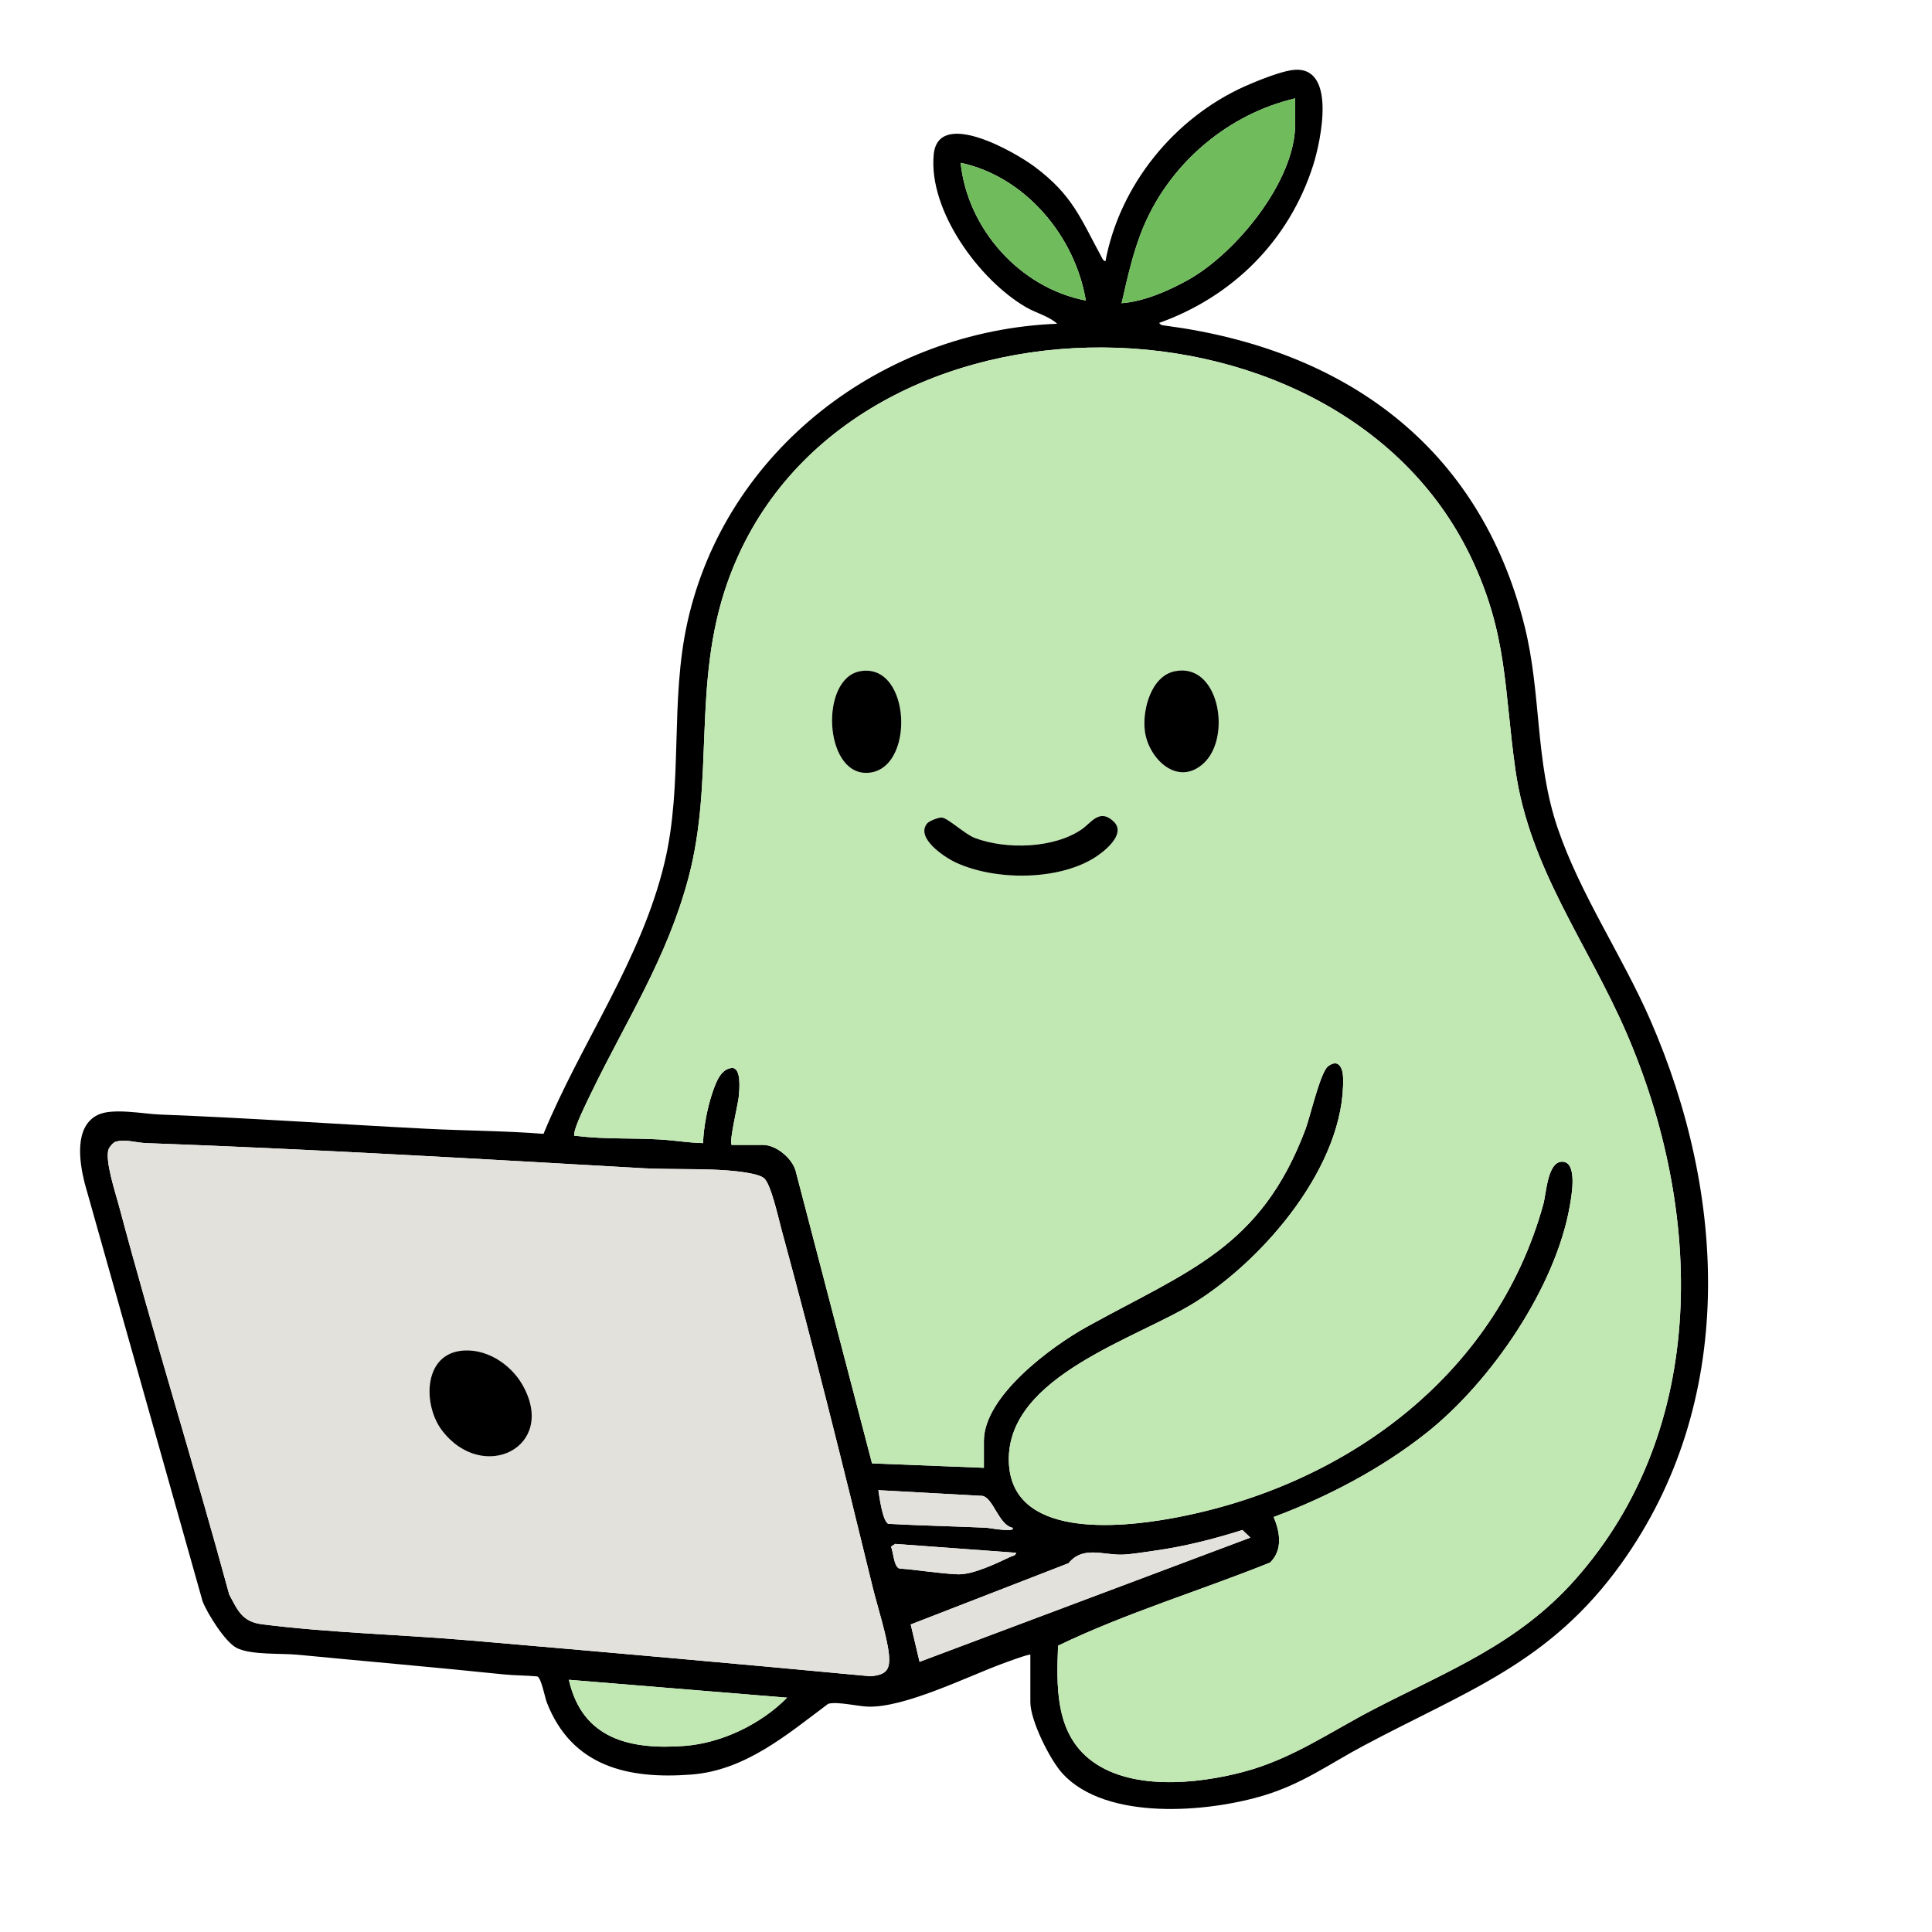
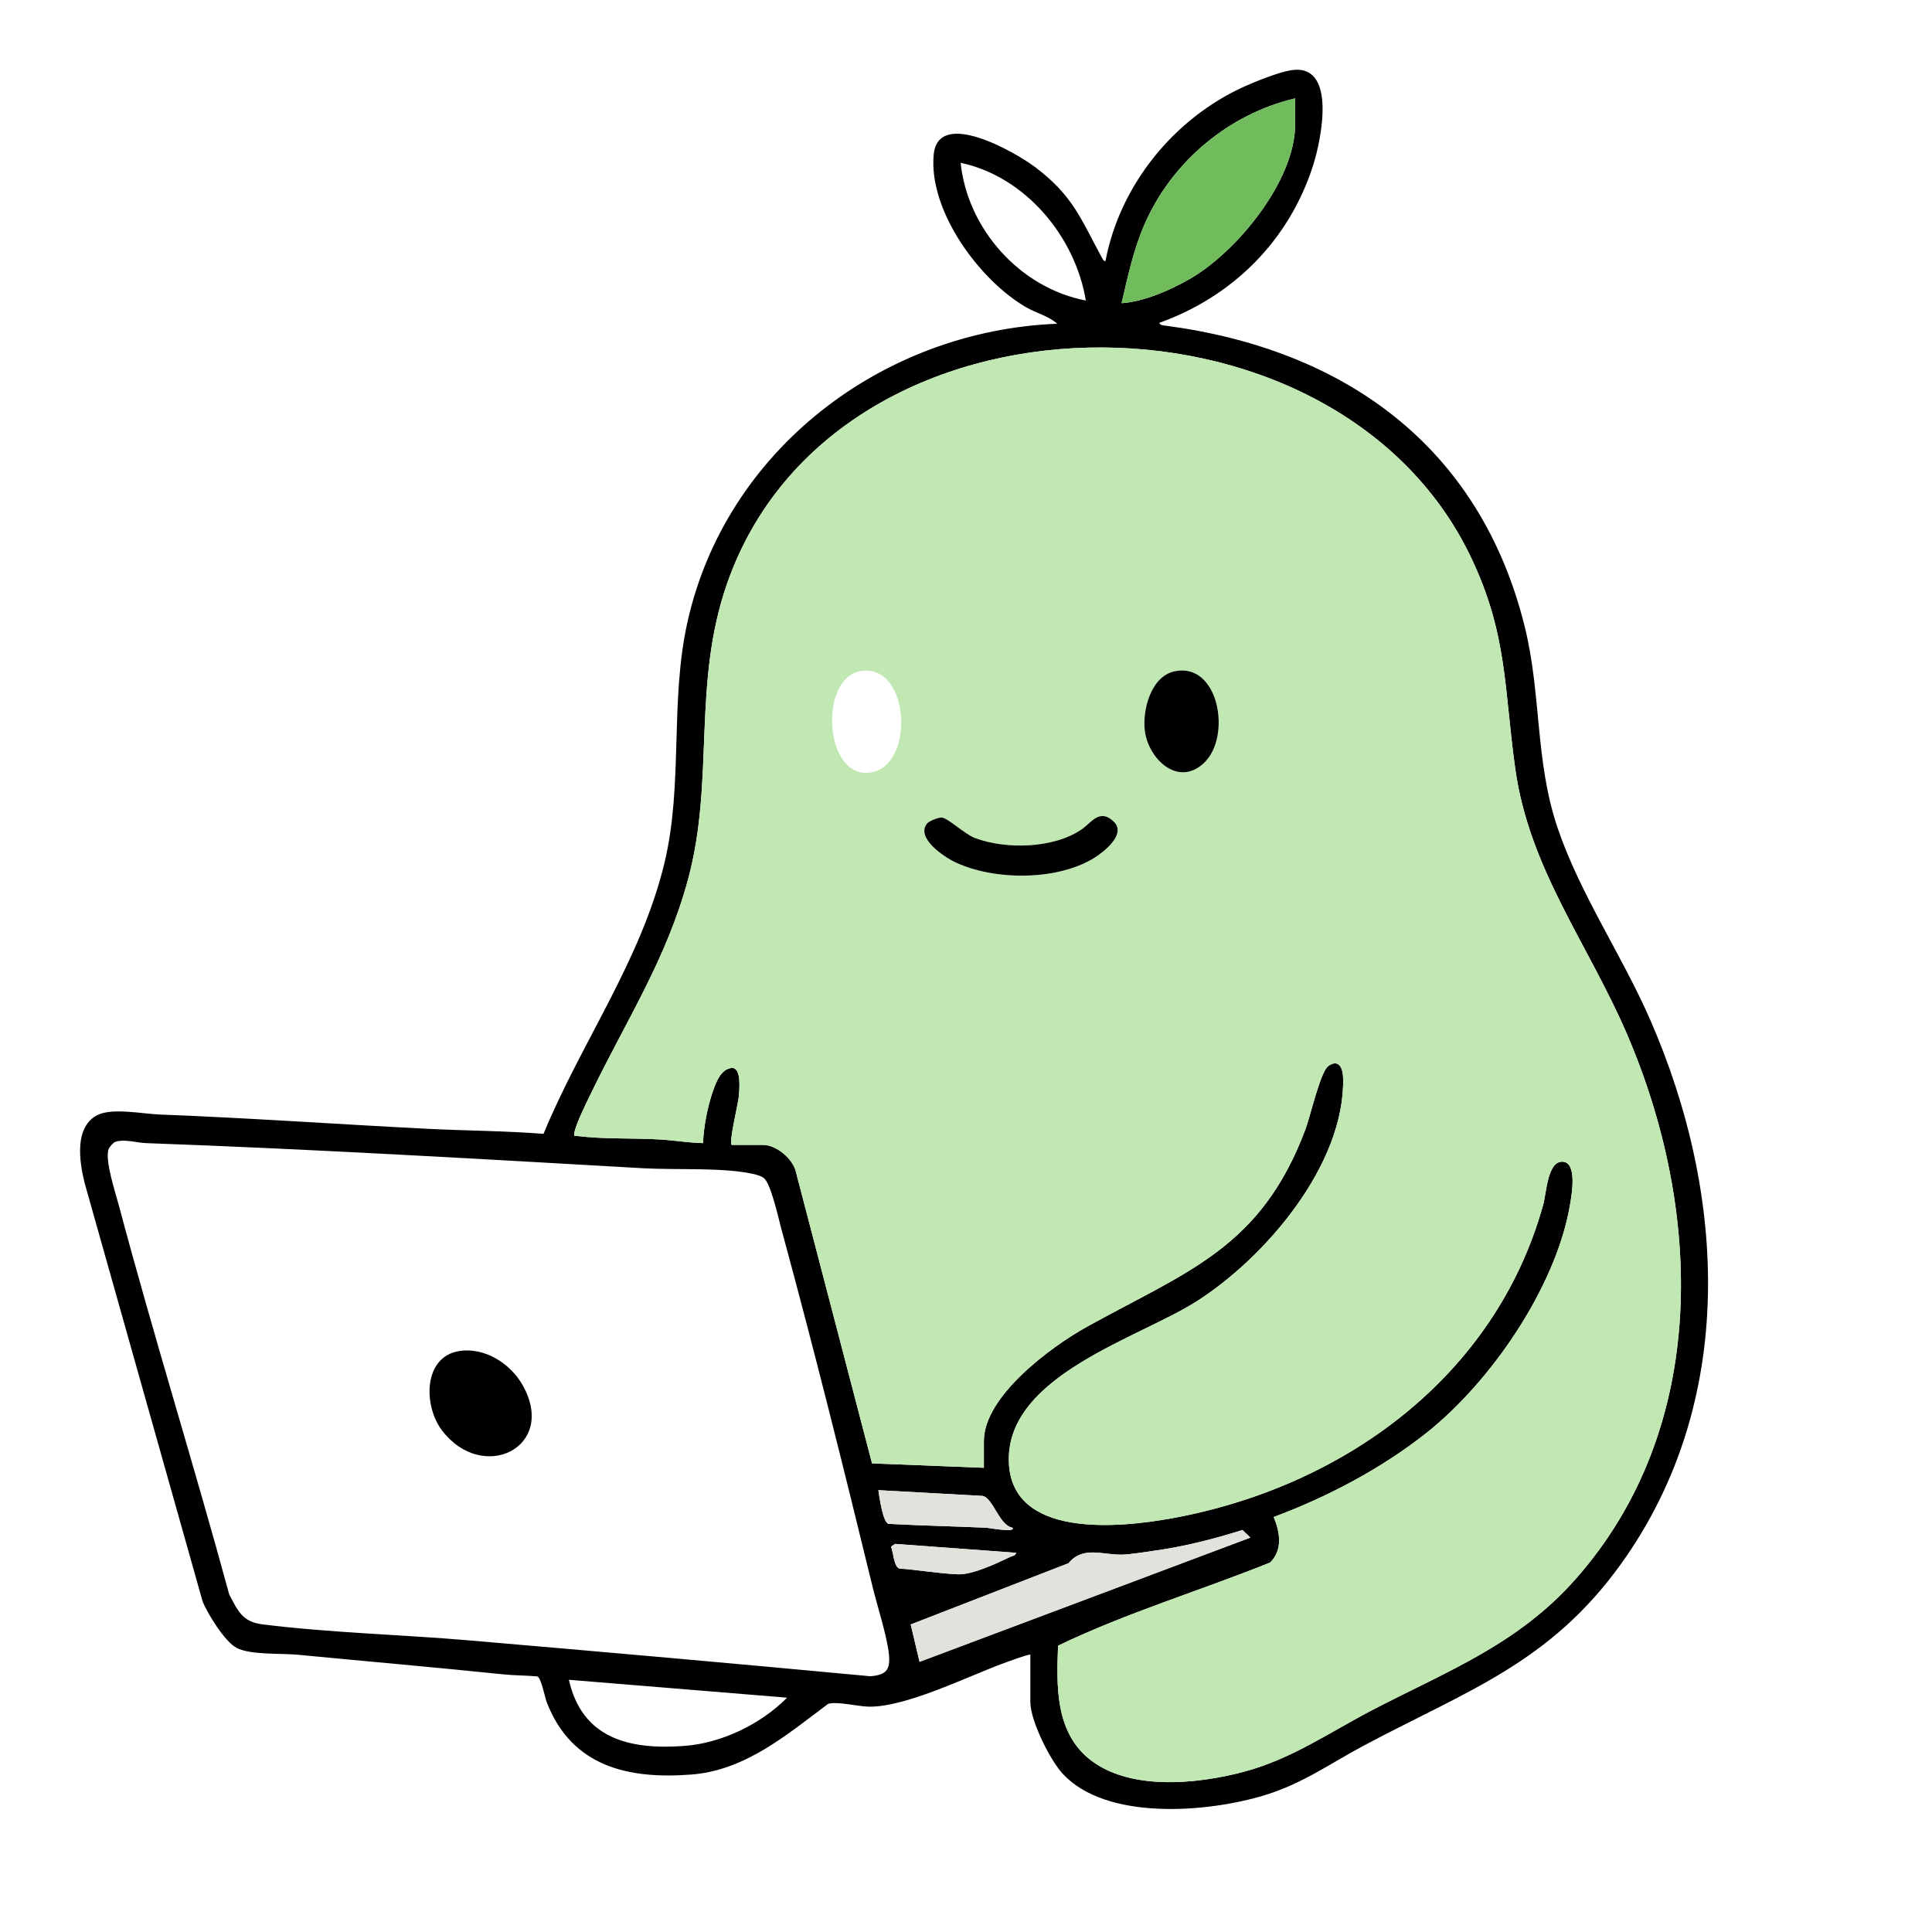
<svg xmlns="http://www.w3.org/2000/svg" id="Layer_1" version="1.1" viewBox="0 0 1080 1080">
  <defs>
    <style>
      .st0 {
        fill: #70bc5c;
      }

      .st1 {
        fill: #c1e8b2;
      }

      .st2 {
        fill: #e3e1dc;
      }
    </style>
  </defs>
  <path d="M576,925c-.59-.62-14.35,4.52-16.27,5.23-20.13,7.55-53.91,24.26-74.28,23.8-5.8-.13-17.58-3.06-22.5-1.58-23.1,17.26-46.24,37.19-76.47,39.53-35.56,2.75-66.81-4.55-80.77-40.2-1.12-2.87-3.14-13.92-5.35-14.65-6.09-.58-12.85-.52-18.86-1.14-38.31-3.98-76.68-7.27-115.02-10.98-9.28-.9-26.28.24-34.19-3.81-6.46-3.31-16.31-19.13-19.02-25.98l-65.99-234.01c-2.93-11.78-5.93-31.53,7.43-37.99,8.29-4.01,25.28-.54,34.74-.18,49.78,1.9,99.34,5.42,149.05,7.95,21.76,1.11,43.62,1.13,65.33,2.84,21.11-51.21,54.67-97.13,67.69-151.8,10.45-43.87,2.85-89.69,12.76-134.24,21.43-96.29,109.18-163,206.7-166.81-4.64-4.24-11.61-5.9-17.31-9.18-26.16-15.09-54.69-53.98-51.73-85.34,2.46-26.12,45.37-1.51,56.37,6.71,21.24,15.87,25.58,28.62,37.47,50.53.51.93.95,2.2,2.18,2.31,8.01-42.59,38.43-80,77.8-97.71,6.56-2.95,19.15-7.97,25.95-9.04,26.07-4.12,16.75,39.38,12.3,53.29-13.42,41.88-44.79,73.21-86.03,87.96.92,1.39,2.02,1.34,3.47,1.53,99.95,13.15,175.8,67.25,200.85,168.15,9.44,38.02,5.7,75.16,18.4,112.6,12.57,37.05,36.06,71.32,51.76,107.24,42.93,98.22,48.44,213.84-16.07,303.9-40.04,55.9-86.16,71.03-144.09,101.91-19.19,10.23-33.85,21.1-55.32,27.68-31.44,9.64-88.46,14.61-112.98-12.04-7.07-7.69-18.03-29.69-18.03-39.97v-26.5ZM724,55c-37.11,8.71-68.95,35.44-84.17,70.33-6.17,14.15-9.39,29.18-12.84,44.16,12.49-.9,26.67-7.08,37.69-13.32,26.46-14.99,59.33-55.03,59.33-86.67v-14.5ZM606.99,167.99c-5.95-35.86-33.85-69.32-69.99-76.99,3.83,37.06,33.27,70,69.99,76.99ZM409,640h17.5c7.58,0,17,7.9,18.52,15.48l42.45,162.55,62.53,2.47v-15c0-25.08,37.66-52.76,57.33-63.67,56.58-31.4,97.46-44.04,122.44-110.56,2.69-7.17,8.29-32.02,12.71-35.29,5.8-4.28,8.19,1.01,8.33,6.51,1.22,48.51-43.73,100.93-82.48,125.34-32.44,20.43-105.22,41.13-104.39,88.71.76,43.7,61.59,37.58,91.27,32.17,95.97-17.51,180.94-79.25,207.51-175.49,1.76-6.38,2.36-24.18,10.8-23.82s4.98,19.26,4.03,24.65c-7.99,45.72-44.1,98.35-80.09,126.91-25.13,19.94-55.5,35.92-85.46,47.05,3.56,8.48,5.19,18.44-2.02,25.47-39.36,15.83-80.26,28.06-118.51,46.46-.86,22.16-1.63,47.57,17.06,63.03,22.16,18.32,60.49,14.41,86.48,7.54,27.22-7.19,48.47-22.33,72.97-35.03,41.62-21.57,80.47-36.34,112.53-72.47,75.27-84.82,71.6-206.42,28.66-305.69-21.51-49.73-54.19-91.7-62.03-146.97-6.43-45.27-4.21-75.68-24.96-119.04-76.28-159.42-355.38-157.45-415.66,14.7-19.76,56.42-6.87,109.63-21.8,165.2-12.08,44.95-34.54,79.01-54.24,119.76-2.39,4.95-8.87,17.87-9.45,22.56-.25,2,.03,1.29,1.45,1.47,14.78,1.87,31.09,1.1,46.07,1.95,8.1.46,16.32,1.88,24.46,2.05.33-9.09,2.49-20.37,5.52-28.99,1.84-5.24,4.58-12.78,10.94-13.04,4.99.48,3.87,11.73,3.58,15.56-.32,4.23-5.66,25.83-4.04,27.46ZM64.71,638.21c-1.34.39-3.43,2.78-3.94,4.05-2.4,5.94,3.82,24.63,5.72,31.76,19.35,72.7,41.94,144.76,61.66,217.34,4.77,8.99,7.28,15.23,18.37,16.63,37.57,4.75,77.98,5.75,115.98,9.02,74.71,6.41,149.41,13,224.05,20.03,8.97-.77,11.24-3.58,10.35-12.43-1.01-9.91-6.61-27.22-9.18-37.81-16.22-66.68-32.96-133.81-50.99-200.01-1.58-5.81-5.82-25.28-9.74-28.26-1.68-1.28-4.5-1.98-6.58-2.42-17.05-3.6-42.82-2.03-60.94-3.06-92.44-5.27-185.21-10.69-277.95-14.05-5.21-.19-11.52-2.34-16.8-.78ZM566,854.02c-7.67-1.57-10.67-16.45-16.71-17.8l-58.28-3.21c.55,3.56,2.4,17.72,5.65,18.83,18.27.97,36.56,1.36,54.83,2.17,1.09.05,16.52,2.92,14.51,0ZM514.03,928.98l184.96-69.46-4.47-4.25c-15.99,5.07-32.48,9.25-49.15,11.58-5.34.75-12.65,1.99-17.81,2.18-10.93.4-22.13-5.13-30.21,4.8l-88.25,34.26,4.95,20.89ZM568,868.01l-67.61-4.96-2.31,1.53c1.3,2.94,1.56,11.11,4.61,12.23,10.69.76,22.15,2.81,32.76,3.23,8.21.33,21.59-6.05,29.33-9.76,1.19-.57,2.96-.54,3.22-2.27ZM440,949.01l-122-10c7.44,33.08,34.16,39.22,64.48,36.98,21.03-1.56,42.88-12.2,57.51-26.98Z" />
  <g>
    <path class="st1" d="M409,640c-1.62-1.64,3.71-23.24,4.04-27.46.29-3.83,1.42-15.07-3.58-15.56-6.36.27-9.1,7.81-10.94,13.04-3.02,8.62-5.19,19.9-5.52,28.99-8.14-.17-16.36-1.59-24.46-2.05-14.98-.85-31.29-.08-46.07-1.95-1.43-.18-1.7.53-1.45-1.47.58-4.7,7.06-17.62,9.45-22.56,19.7-40.74,42.16-74.81,54.24-119.76,14.93-55.57,2.05-108.78,21.8-165.2,60.28-172.15,339.38-174.12,415.66-14.7,20.75,43.36,18.53,73.77,24.96,119.04,7.85,55.27,40.52,97.24,62.03,146.97,42.94,99.27,46.61,220.87-28.66,305.69-32.06,36.13-70.91,50.9-112.53,72.47-24.5,12.7-45.76,27.84-72.97,35.03-25.99,6.87-64.33,10.78-86.48-7.54-18.69-15.46-17.93-40.87-17.06-63.03,38.25-18.4,79.16-30.63,118.51-46.46,7.21-7.04,5.58-17,2.02-25.47,29.96-11.14,60.33-27.11,85.46-47.05,35.99-28.56,72.1-81.19,80.09-126.91.94-5.39,4.49-24.29-4.03-24.65s-9.04,17.44-10.8,23.82c-26.57,96.24-111.54,157.98-207.51,175.49-29.68,5.41-90.5,11.53-91.27-32.17-.83-47.57,71.95-68.27,104.39-88.71,38.75-24.41,83.71-76.83,82.48-125.34-.14-5.5-2.53-10.79-8.33-6.51-4.42,3.27-10.02,28.11-12.71,35.29-24.98,66.52-65.86,79.16-122.44,110.56-19.67,10.92-57.33,38.59-57.33,63.67v15l-62.53-2.47-42.45-162.55c-1.52-7.58-10.94-15.48-18.52-15.48h-17.5ZM480.73,375.24c-22.42,4.14-20.22,57.26,3.72,56.8,27.5-.53,25.18-62.14-3.72-56.8ZM656.72,375.23c-13.32,2.75-18.2,21.64-16.75,33.3,1.95,15.64,18.5,31.67,33.05,17.99,15.65-14.71,8.36-56.38-16.3-51.29ZM622.65,459.35c-7.84-7.67-12.6.49-17.72,4.08-15.54,10.92-42.46,11.59-59.91,5.04-5.64-2.12-15.08-11.2-18.58-11.45-1.84-.13-7.07,1.94-8.15,3.26-6.71,8.15,9.75,18.98,16.04,21.89,21.71,10.05,56.26,10.2,76.97-2.37,5.75-3.49,18.49-13.46,11.35-20.45Z" />
-     <path class="st1" d="M440,949.01c-14.63,14.78-36.48,25.42-57.51,26.98-30.33,2.24-57.04-3.9-64.48-36.98l122,10Z" />
  </g>
  <g>
    <path class="st0" d="M724,55v14.5c0,31.64-32.86,71.68-59.33,86.67-11.01,6.24-25.19,12.42-37.69,13.32,3.45-14.98,6.67-30.01,12.84-44.16,15.22-34.89,47.06-61.62,84.17-70.33Z" />
-     <path class="st0" d="M606.99,167.99c-36.72-6.99-66.16-39.93-69.99-76.99,36.14,7.67,64.04,41.13,69.99,76.99Z" />
  </g>
  <g>
-     <path class="st2" d="M64.71,638.21c5.29-1.55,11.59.59,16.8.78,92.74,3.36,185.51,8.78,277.95,14.05,18.12,1.03,43.89-.54,60.94,3.06,2.08.44,4.9,1.15,6.58,2.42,3.91,2.98,8.16,22.46,9.74,28.26,18.04,66.2,34.77,133.33,50.99,200.01,2.58,10.6,8.18,27.9,9.18,37.81.9,8.85-1.38,11.66-10.35,12.43-74.64-7.02-149.35-13.61-224.05-20.03-38-3.26-78.41-4.27-115.98-9.02-11.08-1.4-13.59-7.64-18.37-16.63-19.72-72.58-42.31-144.64-61.66-217.34-1.9-7.13-8.13-25.82-5.72-31.76.51-1.27,2.61-3.66,3.94-4.05ZM256.74,755.24c-20.25,3.2-20.09,30.56-9.74,44.26,22.73,30.06,64.76,9.64,45.17-25.17-6.8-12.07-21.19-21.34-35.43-19.09Z" />
    <path class="st2" d="M514.03,928.98l-4.95-20.89,88.25-34.26c8.07-9.93,19.28-4.4,30.21-4.8,5.16-.19,12.47-1.43,17.81-2.18,16.67-2.33,33.16-6.51,49.15-11.58l4.47,4.25-184.96,69.46Z" />
    <path class="st2" d="M566,854.02c2.01,2.91-13.42.04-14.51,0-18.27-.81-36.56-1.2-54.83-2.17-3.25-1.12-5.11-15.27-5.65-18.83l58.28,3.21c6.05,1.35,9.04,16.23,16.71,17.8Z" />
    <path class="st2" d="M568,868.01c-.26,1.73-2.03,1.7-3.22,2.27-7.73,3.71-21.12,10.08-29.33,9.76-10.61-.42-22.08-2.47-32.76-3.23-3.06-1.13-3.32-9.29-4.61-12.23l2.31-1.53,67.61,4.96Z" />
  </g>
  <path d="M622.65,459.35c7.14,6.99-5.6,16.97-11.35,20.45-20.72,12.57-55.26,12.42-76.97,2.37-6.28-2.91-22.75-13.74-16.04-21.89,1.08-1.32,6.32-3.39,8.15-3.26,3.49.25,12.94,9.34,18.58,11.45,17.45,6.55,44.37,5.88,59.91-5.04,5.12-3.6,9.88-11.75,17.72-4.08Z" />
  <path d="M656.72,375.23c24.66-5.09,31.94,36.58,16.3,51.29-14.55,13.68-31.1-2.35-33.05-17.99-1.45-11.66,3.43-30.55,16.75-33.3Z" />
-   <path d="M480.73,375.24c28.9-5.34,31.22,56.27,3.72,56.8-23.94.46-26.15-52.65-3.72-56.8Z" />
  <path d="M256.74,755.24c14.24-2.25,28.63,7.02,35.43,19.09,19.59,34.81-22.44,55.23-45.17,25.17-10.35-13.69-10.51-41.05,9.74-44.26Z" />
</svg>